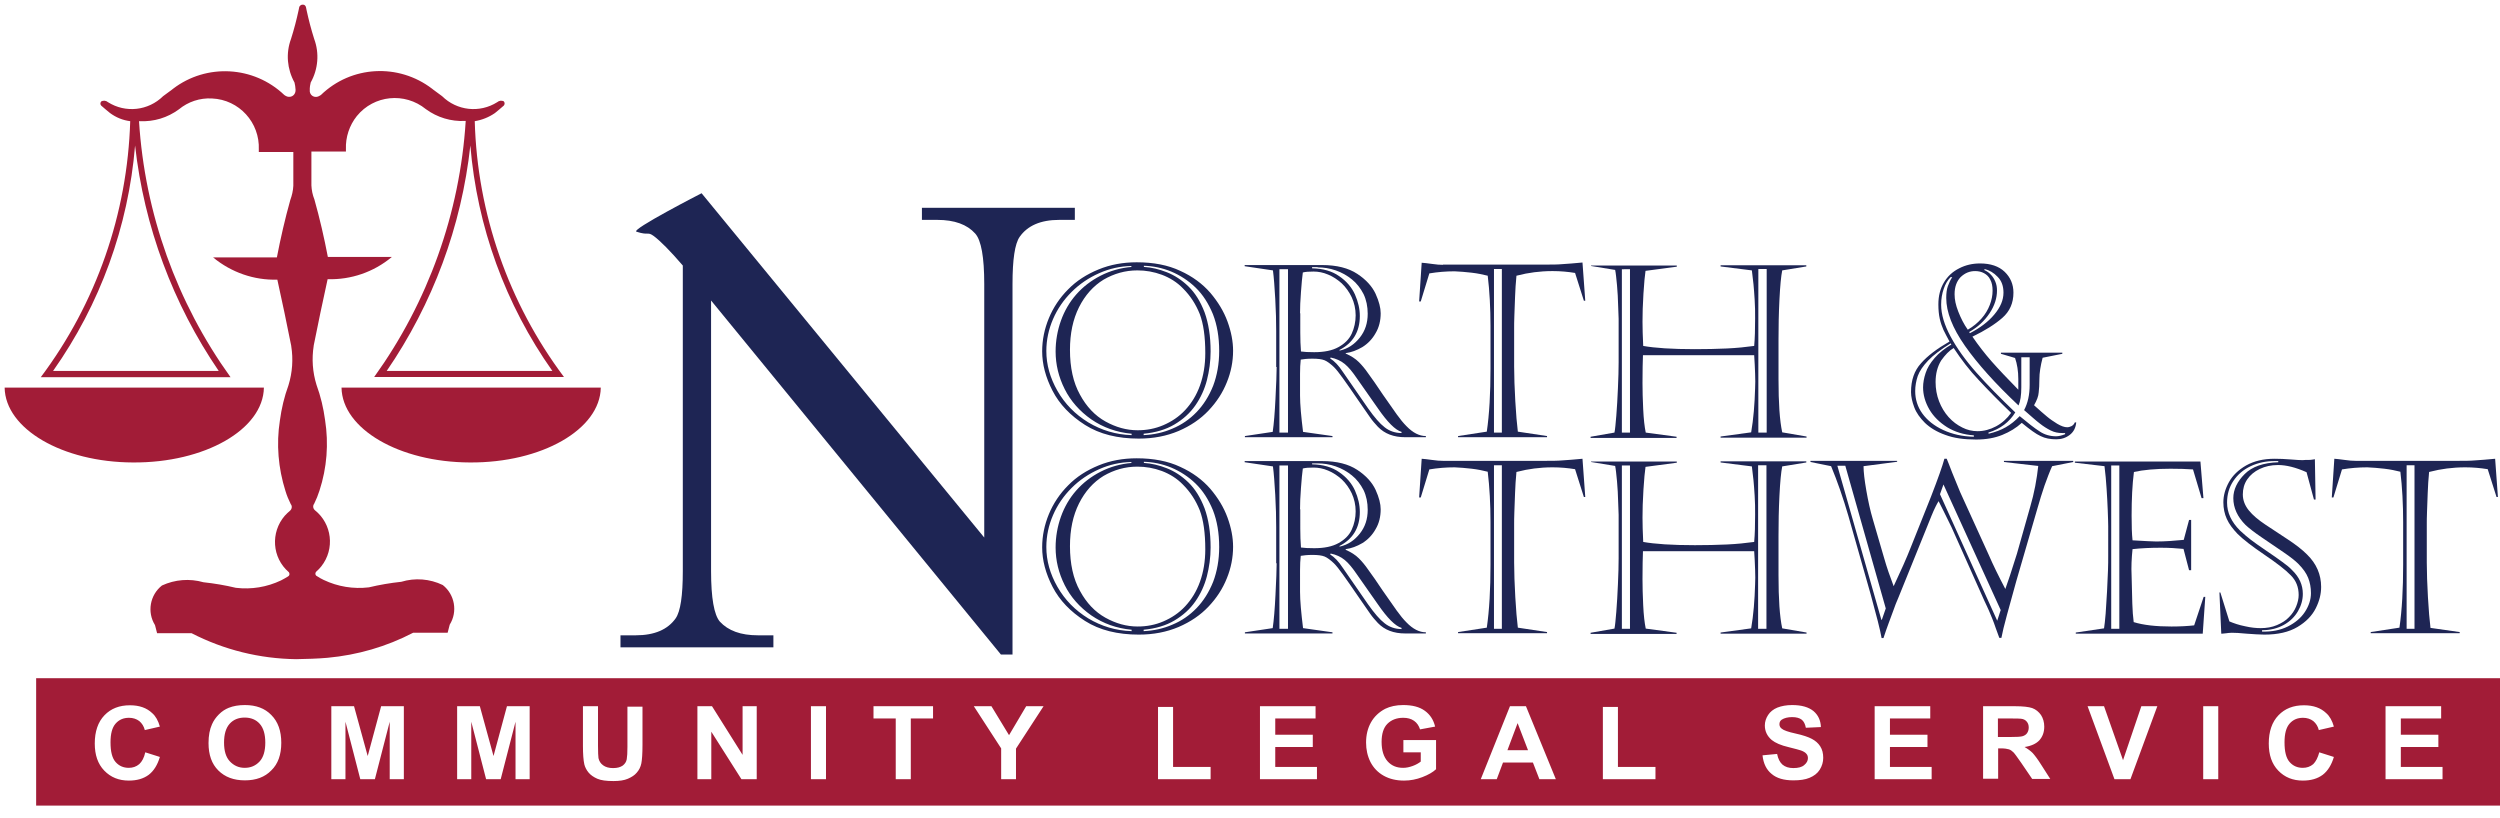
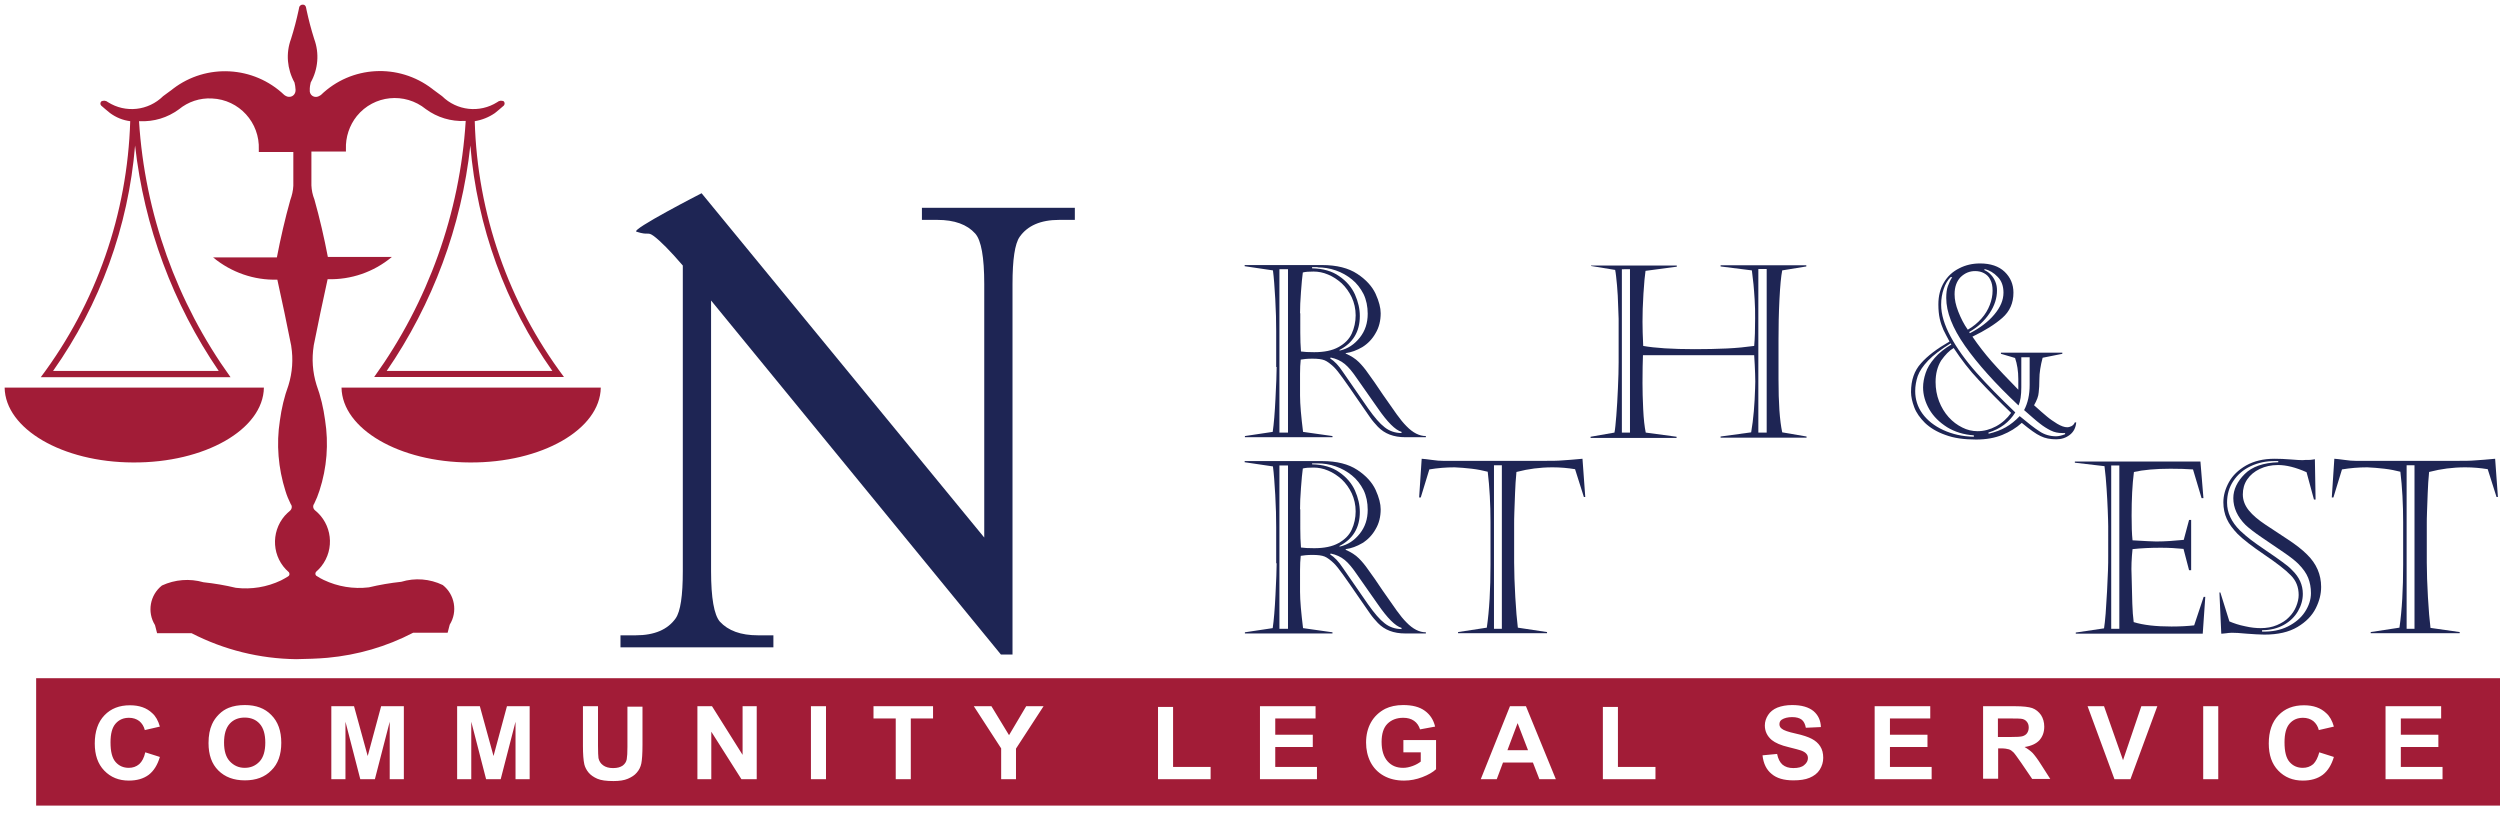
<svg xmlns="http://www.w3.org/2000/svg" version="1.1" id="Layer_1" x="0px" y="0px" viewBox="0 0 1079 353" style="enable-background:new 0 0 1079 353;" xml:space="preserve">
  <style type="text/css">
	.st0{fill-rule:evenodd;clip-rule:evenodd;fill:#1E2554;}
	.st1{fill-rule:evenodd;clip-rule:evenodd;fill:#A21C37;}
</style>
-   <path class="st0" d="M490.6,113.2c-5.9,0-11.4,1-16.5,3.1c-5.1,2.1-9.5,4.9-13.1,8.6c-3.6,3.6-6.4,7.8-8.3,12.4  c-1.9,4.6-2.9,9.4-2.9,14.3c0,5.6,1.5,11.3,4.5,17.1c3,5.8,7.7,10.7,14,14.7c6.3,4,14.1,5.9,23.2,5.9c6.3,0,12-1.1,17.2-3.3  c5.1-2.2,9.4-5.1,12.9-8.8c3.5-3.7,6.1-7.7,7.9-12.2c1.8-4.4,2.7-9,2.7-13.6c0-4-0.8-8.2-2.4-12.6c-1.6-4.4-4.1-8.5-7.4-12.4  c-3.4-3.9-7.7-7.1-13-9.5C504.1,114.4,497.8,113.2,490.6,113.2L490.6,113.2z M490.9,116.7c3.6,0,7.1,0.6,10.6,1.9  c3.4,1.3,6.5,3.2,9.1,5.9c3.2,3.2,5.5,6.8,7.2,11c1.6,4.2,2.4,9.8,2.4,16.9c0,5.2-0.8,9.8-2.3,14c-1.5,4.2-3.7,7.7-6.4,10.6  c-2.7,2.9-5.9,5-9.4,6.5c-3.5,1.5-7.2,2.2-11.1,2.2c-4.8,0-9.4-1.3-13.9-3.8c-4.5-2.5-8.2-6.4-11-11.6c-2.9-5.2-4.3-11.7-4.3-19.3  c0-7.1,1.3-13.2,3.9-18.4c2.6-5.2,6.2-9.2,10.6-11.9C480.8,118.1,485.6,116.7,490.9,116.7L490.9,116.7z M493.5,114.7  c4.1,0.1,8.1,0.9,12,2.5c3.8,1.6,7.4,3.9,10.5,6.9c3.2,3.1,5.6,6.9,7.5,11.5c1.8,4.6,2.7,9.9,2.7,15.9c0,5.5-0.9,10.5-2.6,15  c-1.8,4.5-4.2,8.3-7.2,11.4c-3,3.1-6.5,5.5-10.4,7.1c-3.9,1.7-8,2.6-12.4,2.8v-0.6c5.2-0.5,9.6-1.8,13.3-4c3.7-2.2,6.7-4.9,9-8.2  c2.3-3.3,4-7,5-10.9c1-3.9,1.6-8.1,1.6-12.4c0-6.6-0.9-12.2-2.6-16.9c-1.8-4.7-4.1-8.4-7-11.2c-2.9-2.8-6-4.8-9.3-6.1  c-3.3-1.3-6.6-2.1-9.9-2.3V114.7L493.5,114.7z M488.5,115.2c-4.9,0.4-9.4,1.7-13.5,3.8c-4.1,2.1-7.6,4.8-10.5,8.1  c-2.9,3.3-5.1,7.1-6.6,11.3c-1.5,4.2-2.3,8.7-2.3,13.3c0,5.6,1.3,11,3.9,16.2c2.6,5.2,6.5,9.6,11.5,13.1c5.1,3.5,10.9,5.6,17.4,6.2  v0.6c-6.8-0.2-13-2.1-18.7-5.5c-5.7-3.5-10.1-8-13.3-13.6c-3.2-5.6-4.8-11.3-4.8-17.2c0-4.8,1-9.4,2.9-13.8c1.9-4.4,4.6-8.3,8-11.7  c3.4-3.4,7.4-6.1,11.9-8.1c4.5-2,9.1-3,13.9-3.1V115.2L488.5,115.2z" />
  <path class="st0" d="M551,158.4c0,2.8-0.2,7.4-0.5,13.6c-0.3,6.2-0.7,11-1.2,14.4l-12,1.8v0.5h37.8v-0.5l-12.7-1.8  c-0.8-6.5-1.3-11.8-1.3-15.7v-9.4c0-2.2,0.1-4.3,0.3-6.1c1.2-0.2,2.8-0.4,5-0.4c2.3,0,4.1,0.2,5.3,0.7c1.2,0.5,2.5,1.5,4,2.9  c1,1,2.3,2.6,4,5c1.7,2.3,3.7,5.3,6.2,8.9c2.5,3.6,4.3,6.2,5.4,7.8c1.1,1.6,2.3,2.9,3.4,4.1c2.9,3,6.8,4.5,11.8,4.5h8.9v-0.5  c-2.8,0-5.6-1.4-8.4-4.3c-1.3-1.3-2.7-3-4.2-5.1c-1.5-2.1-3.5-5-6.1-8.7c-2.5-3.7-4.5-6.7-6.1-8.8c-1.5-2.2-2.9-3.8-4.1-5  c-1.5-1.5-3.4-2.7-5.7-3.7v-0.2c2.4-0.3,4.8-1.2,7.2-2.6c2.4-1.5,4.3-3.5,5.7-6c1.5-2.5,2.2-5.4,2.2-8.6c0-2.3-0.7-5.1-2.2-8.4  c-1.5-3.2-4.1-6.1-7.9-8.6c-3.8-2.5-8.8-3.8-15.2-3.8h-33.4v0.5l12.2,1.8c0.4,3,0.7,7.1,1,12.3c0.3,5.2,0.4,9.8,0.4,13.9V158.4  L551,158.4z M561.1,135.2c0-2.4,0.1-5.5,0.4-9.2c0.3-3.7,0.5-6.5,0.8-8.4c1.1-0.3,2.7-0.4,4.6-0.4c2.1,0,4.2,0.4,6.3,1.3  c2.2,0.9,4.1,2.2,5.9,3.8c1.7,1.6,3.2,3.7,4.3,6c1.1,2.4,1.7,5,1.7,7.8c0,2.8-0.6,5.5-1.7,7.9c-1.1,2.4-3,4.3-5.7,5.8  c-2.7,1.5-6.2,2.2-10.5,2.2c-2.5,0-4.4-0.1-5.7-0.3c-0.2-2.5-0.3-5.3-0.3-8.2V135.2L561.1,135.2z M579.5,160.4  c-1.7-2.6-3.5-4.5-5.4-5.7l0.2-0.4c2.4,0.5,4.4,1.4,6.1,2.8c1.7,1.4,3.4,3.5,5.3,6.3l8.9,12.7c4.2,6.1,7.6,9.5,10.3,10.3v0.5  c-2.8,0-5.3-0.9-7.3-2.5c-2.1-1.6-4.4-4.3-7.1-8.1L579.5,160.4L579.5,160.4z M555.9,116.2v70.5h-3.7v-70.5H555.9L555.9,116.2z   M568.7,115.4c2.6,0,5.2,0.4,7.8,1.3c2.6,0.9,4.9,2.2,7,3.9c2.1,1.7,3.7,3.8,5,6.3c1.2,2.5,1.8,5.4,1.8,8.5c0,4-1.1,7.4-3.4,10.3  c-2.3,2.9-5.1,4.8-8.6,5.6l-0.3-0.2c5.9-3,8.9-7.9,8.9-14.7c0-3.1-0.7-6.1-2.1-9.3c-1.4-3.1-3.7-5.8-6.8-7.9  c-3.1-2.2-7-3.3-11.7-3.4v-0.5H568.7L568.7,115.4z" />
-   <path class="st0" d="M622.8,114.3c-1.3,0-2.8-0.1-4.8-0.4c-1.9-0.3-3.4-0.4-4.4-0.5l-1.1,16.7h0.7l3.7-12.1  c3.6-0.6,7.2-0.9,10.9-0.9c2.3,0.1,4.8,0.3,7.4,0.6c2.6,0.3,4.9,0.8,6.9,1.3c0.4,3.3,0.7,6.8,0.9,10.5c0.2,3.7,0.3,7.4,0.3,11.2  v18.4c0,10.6-0.5,19.7-1.6,27.2l-12.4,1.9v0.5h38.4v-0.5l-12.6-1.9c-0.4-3.3-0.8-7.7-1.1-13.2c-0.3-5.5-0.5-10.5-0.5-14.9v-16.9  c0-0.9,0-2.6,0.1-5.1c0.1-2.5,0.2-5.2,0.3-8.1c0.1-2.9,0.3-6,0.6-9.1c2.7-0.7,5.3-1.2,7.7-1.5c2.4-0.3,5-0.5,7.9-0.5  c3.4,0,6.6,0.3,9.7,0.8l3.8,12h0.6l-1.2-16.5c-3.5,0.3-6.4,0.6-8.6,0.7c-2.2,0.2-4.7,0.2-7.4,0.2H622.8L622.8,114.3z M648.2,116.1  v70.6h-3.4v-70.6H648.2L648.2,116.1z" />
  <path class="st0" d="M686.7,114.8l10.4,1.7c0.3,1.4,0.5,3.6,0.8,6.6c0.3,3,0.4,6,0.5,9.1c0.1,3,0.2,4.8,0.2,5.4v18.8  c0,3-0.1,6.7-0.3,11.1c-0.2,4.4-0.4,8.3-0.7,11.9c-0.3,3.5-0.5,5.9-0.8,7.3l-10.3,1.8v0.5h37.1v-0.5l-13.3-1.8  c-0.5-2.4-0.9-5.8-1.1-10.1c-0.2-4.3-0.3-8-0.3-11.3c0-5.4,0.1-9.4,0.2-12h48c0.2,2.7,0.3,5.4,0.4,7.9c0.1,2.5,0.1,4.7,0,6.4  c-0.2,6.9-0.7,13.2-1.7,19l-13.2,1.8v0.5h37.1v-0.5l-10.5-1.8c-1.1-5.1-1.6-12.7-1.6-22.9v-17c0-5.6,0.1-11.4,0.4-17.3  c0.3-6,0.7-10.2,1.2-12.7l10.4-1.7v-0.5h-37v0.5l13.5,1.7c0.3,2.3,0.5,4.3,0.7,6c0.2,1.7,0.3,3.9,0.5,6.6c0.2,2.7,0.2,5.5,0.2,8.2  c0,4.6-0.1,8.5-0.4,11.8c-3.6,0.5-7.5,0.9-11.8,1.1c-4.3,0.2-8.9,0.3-13.8,0.3c-9.9,0-17.3-0.5-22.3-1.4c-0.2-4.2-0.3-7.7-0.3-10.5  c0-3.3,0.1-7.3,0.4-12c0.3-4.7,0.6-8,0.9-9.9l13.5-1.8v-0.5h-37V114.8L686.7,114.8z M762.5,116.1v70.6h-3.6v-70.6H762.5L762.5,116.1  z M703.5,116.2v70.5H700v-70.5H703.5L703.5,116.2z" />
  <path class="st0" d="M890.1,152.2h-26.5v0.5l6.1,1.8c0.9,2.6,1.4,5.7,1.4,9.1v4.6c-4.7-4.8-8.6-8.9-11.5-12.2  c-2.9-3.3-5.7-6.9-8.3-10.7c5.4-2.6,9.7-5.3,12.9-8.1c3.2-2.8,4.8-6.4,4.8-10.9c0-3.6-1.3-6.6-3.8-9c-2.5-2.4-6.1-3.6-10.6-3.6  c-3.3,0-6.3,0.7-9,2.1c-2.8,1.4-5,3.4-6.6,6.1c-1.6,2.7-2.4,5.8-2.4,9.5c0,2.3,0.2,4.4,0.6,6.2c0.4,1.8,1,3.4,1.6,4.8  c0.7,1.4,1.5,3,2.6,5c-5.4,3.1-9.5,6.2-12.3,9.4c-2.9,3.2-4.3,7.3-4.3,12.4c0,2,0.5,4.2,1.4,6.6c0.9,2.4,2.5,4.6,4.6,6.7  c2.2,2.1,5.1,3.9,8.8,5.2c3.7,1.4,8.1,2,13.3,2c4.4,0,8.1-0.7,11.3-2c3.2-1.3,6-3,8.4-5.2c3.4,2.8,6.1,4.8,8.1,5.7  c2,1,4.2,1.4,6.8,1.4c2.2,0,4.1-0.6,5.8-1.9c1.7-1.3,2.6-3.1,2.8-5.4h-0.6c-0.3,0.7-0.7,1.2-1.4,1.6c-0.6,0.3-1.3,0.5-1.9,0.5  c-1.2,0-2.6-0.5-4.3-1.5c-1.6-1-3.1-2-4.4-3.1c-1.3-1.1-3.2-2.7-5.6-4.9c1.2-2.1,1.9-3.9,2-5.5c0.2-1.6,0.3-3.5,0.3-5.7  c0-2.8,0.5-5.9,1.4-9.3l8.5-1.7V152.2L890.1,152.2z M852.5,117c1.4,0,2.7,0.3,3.8,0.9c1.1,0.6,2.1,1.5,2.7,2.8c0.7,1.3,1,2.8,1,4.7  c0,2.1-0.4,4.1-1.2,6.2c-0.8,2.1-2,4.1-3.6,5.9c-1.6,1.8-3.5,3.4-5.9,4.8c-1.7-2.4-3-5-4.1-7.8c-1.1-2.8-1.6-5.2-1.6-7.5  c0-3.2,0.9-5.6,2.6-7.4C848.1,117.8,850.1,117,852.5,117L852.5,117z M876,154.1v12c0,4.3-0.8,7.9-2.4,10.9c3,2.6,5.2,4.6,6.8,5.8  c1.5,1.2,3.1,2.2,4.7,3c1.6,0.8,3.2,1.1,4.9,1.1h1.3v0.5c-1.5,0.6-2.8,0.9-3.9,0.9c-2.6,0-5-0.7-7.1-2.1c-2.2-1.4-5-3.6-8.6-6.6  c-1.9,2-3.9,3.6-6,4.8c-2.1,1.2-4.5,2.1-7.4,2.8l-0.1-0.5c5.2-1.6,9-4.5,11.6-8.7c-6.5-6.2-12.1-11.9-16.8-17.2  c-4.7-5.3-8.4-10.5-11.1-15.5c-2.7-5-4.1-9.6-4.1-13.8c0-2.5,0.4-4.8,1.1-6.8c0.7-2.1,1.7-3.8,3-5.1h0.7c-0.8,1.2-1.4,2.5-1.9,3.9  c-0.5,1.4-0.7,3.1-0.7,5.1c0,6.1,2.7,13,8.1,20.7c5.4,7.7,13.1,16.3,23.1,25.7c0.8-1.8,1.2-4.4,1.2-7.8v-13H876L876,154.1z   M856.5,116.1c2.1,0.5,4,1.6,5.7,3.4c1.7,1.7,2.5,4,2.5,6.8c0,3.2-1.3,6.3-4,9.5c-2.6,3.1-6.2,5.8-10.5,8l-0.3-0.5  c3.7-2.1,6.6-4.8,8.8-8.1c2.2-3.3,3.2-6.6,3.2-9.8c0-1.4-0.2-2.6-0.7-3.8c-0.5-1.2-1.1-2.2-2-3.1c-0.8-0.9-1.8-1.5-2.7-1.9V116.1  L856.5,116.1z M843.2,150.2c3.3,5,6.8,9.6,10.8,13.8c3.9,4.2,8.6,9,14,14.2c-1.7,2.4-3.9,4.4-6.5,5.8c-2.6,1.4-5.3,2.1-8,2.1  c-2.2,0-4.5-0.5-6.6-1.6c-2.2-1.1-4.1-2.5-5.9-4.5c-1.7-1.9-3.1-4.2-4.1-6.8c-1-2.6-1.5-5.4-1.5-8.3c0-3.6,0.8-6.7,2.4-9.3  C839.5,153.2,841.3,151.3,843.2,150.2L843.2,150.2z M842.2,148.7c-2.9,1.7-5.3,3.6-7.2,5.8c-1.9,2.2-3.2,4.3-3.9,6.5  c-0.7,2.1-1.1,4.2-1.1,6.2c0,3.2,0.9,6.4,2.7,9.5c1.8,3.1,4.4,5.6,7.7,7.7c3.3,2,7.1,3.2,11.5,3.5v0.6c-4.9-0.1-9.3-1.1-13.2-2.9  c-3.9-1.8-6.9-4.2-9-7.1c-2.1-2.9-3.1-6.2-3.1-9.7c0-2.2,0.4-4.4,1.1-6.5c0.8-2.2,2.3-4.4,4.5-6.7c2.2-2.3,5.5-4.8,9.7-7.4  L842.2,148.7L842.2,148.7z" />
-   <path class="st0" d="M490.6,197.8c-5.9,0-11.4,1-16.5,3.1c-5.1,2.1-9.5,4.9-13.1,8.6c-3.6,3.6-6.4,7.8-8.3,12.4  c-1.9,4.6-2.9,9.4-2.9,14.3c0,5.6,1.5,11.3,4.5,17.1c3,5.8,7.7,10.7,14,14.7c6.3,4,14.1,5.9,23.2,5.9c6.3,0,12-1.1,17.2-3.3  c5.1-2.2,9.4-5.1,12.9-8.8c3.5-3.7,6.1-7.7,7.9-12.2c1.8-4.4,2.7-9,2.7-13.6c0-4-0.8-8.2-2.4-12.6c-1.6-4.4-4.1-8.5-7.4-12.4  c-3.4-3.9-7.7-7.1-13-9.5C504.1,199,497.8,197.8,490.6,197.8L490.6,197.8z M490.9,201.4c3.6,0,7.1,0.6,10.6,1.9  c3.4,1.3,6.5,3.2,9.1,5.9c3.2,3.2,5.5,6.8,7.2,11c1.6,4.2,2.4,9.8,2.4,16.9c0,5.2-0.8,9.8-2.3,14c-1.5,4.2-3.7,7.7-6.4,10.6  c-2.7,2.9-5.9,5-9.4,6.5c-3.5,1.5-7.2,2.2-11.1,2.2c-4.8,0-9.4-1.3-13.9-3.8c-4.5-2.5-8.2-6.4-11-11.6c-2.9-5.2-4.3-11.7-4.3-19.3  c0-7.1,1.3-13.2,3.9-18.4c2.6-5.2,6.2-9.2,10.6-11.9C480.8,202.8,485.6,201.4,490.9,201.4L490.9,201.4z M493.5,199.3  c4.1,0.1,8.1,0.9,12,2.5c3.8,1.6,7.4,3.9,10.5,6.9c3.2,3.1,5.6,6.9,7.5,11.5c1.8,4.6,2.7,9.9,2.7,15.9c0,5.5-0.9,10.5-2.6,15  c-1.8,4.5-4.2,8.3-7.2,11.4c-3,3.1-6.5,5.5-10.4,7.1c-3.9,1.7-8,2.6-12.4,2.8v-0.6c5.2-0.5,9.6-1.8,13.3-4c3.7-2.2,6.7-4.9,9-8.2  c2.3-3.3,4-7,5-10.9c1-3.9,1.6-8.1,1.6-12.4c0-6.6-0.9-12.2-2.6-16.9c-1.8-4.7-4.1-8.4-7-11.2c-2.9-2.8-6-4.8-9.3-6.1  c-3.3-1.3-6.6-2.1-9.9-2.3V199.3L493.5,199.3z M488.5,199.8c-4.9,0.4-9.4,1.7-13.5,3.8c-4.1,2.1-7.6,4.8-10.5,8.1  c-2.9,3.3-5.1,7.1-6.6,11.3c-1.5,4.2-2.3,8.7-2.3,13.3c0,5.6,1.3,11,3.9,16.2c2.6,5.2,6.5,9.6,11.5,13.1c5.1,3.5,10.9,5.6,17.4,6.2  v0.6c-6.8-0.2-13-2.1-18.7-5.5c-5.7-3.5-10.1-8-13.3-13.6c-3.2-5.6-4.8-11.3-4.8-17.2c0-4.8,1-9.4,2.9-13.8c1.9-4.4,4.6-8.3,8-11.7  c3.4-3.4,7.4-6.1,11.9-8.1c4.5-2,9.1-3,13.9-3.1V199.8L488.5,199.8z" />
  <path class="st0" d="M551,243.1c0,2.8-0.2,7.4-0.5,13.6c-0.3,6.2-0.7,11-1.2,14.4l-12,1.8v0.5h37.8v-0.5l-12.7-1.8  c-0.8-6.5-1.3-11.8-1.3-15.7V246c0-2.2,0.1-4.3,0.3-6.1c1.2-0.2,2.8-0.4,5-0.4c2.3,0,4.1,0.2,5.3,0.7c1.2,0.5,2.5,1.5,4,2.9  c1,1,2.3,2.6,4,5c1.7,2.3,3.7,5.3,6.2,8.9c2.5,3.6,4.3,6.2,5.4,7.8c1.1,1.6,2.3,2.9,3.4,4.1c2.9,3,6.8,4.5,11.8,4.5h8.9v-0.5  c-2.8,0-5.6-1.4-8.4-4.3c-1.3-1.3-2.7-3-4.2-5.1c-1.5-2.1-3.5-5-6.1-8.7c-2.5-3.7-4.5-6.7-6.1-8.8c-1.5-2.2-2.9-3.8-4.1-5  c-1.5-1.5-3.4-2.7-5.7-3.7V237c2.4-0.3,4.8-1.2,7.2-2.6c2.4-1.5,4.3-3.5,5.7-6c1.5-2.5,2.2-5.4,2.2-8.6c0-2.3-0.7-5.1-2.2-8.4  c-1.5-3.2-4.1-6.1-7.9-8.6c-3.8-2.5-8.8-3.8-15.2-3.8h-33.4v0.5l12.2,1.8c0.4,3,0.7,7.1,1,12.3c0.3,5.2,0.4,9.8,0.4,13.9V243.1  L551,243.1z M561.1,219.8c0-2.4,0.1-5.5,0.4-9.2c0.3-3.7,0.5-6.5,0.8-8.4c1.1-0.3,2.7-0.4,4.6-0.4c2.1,0,4.2,0.4,6.3,1.3  c2.2,0.9,4.1,2.2,5.9,3.8c1.7,1.6,3.2,3.7,4.3,6c1.1,2.4,1.7,5,1.7,7.8c0,2.8-0.6,5.5-1.7,7.9c-1.1,2.4-3,4.3-5.7,5.8  c-2.7,1.5-6.2,2.2-10.5,2.2c-2.5,0-4.4-0.1-5.7-0.3c-0.2-2.5-0.3-5.3-0.3-8.2V219.8L561.1,219.8z M579.5,245  c-1.7-2.6-3.5-4.5-5.4-5.7l0.2-0.4c2.4,0.5,4.4,1.4,6.1,2.8c1.7,1.4,3.4,3.5,5.3,6.3l8.9,12.7c4.2,6.1,7.6,9.5,10.3,10.3v0.5  c-2.8,0-5.3-0.9-7.3-2.5c-2.1-1.6-4.4-4.3-7.1-8.1L579.5,245L579.5,245z M555.9,200.9v70.5h-3.7v-70.5H555.9L555.9,200.9z   M568.7,200c2.6,0,5.2,0.4,7.8,1.3c2.6,0.9,4.9,2.2,7,3.9c2.1,1.7,3.7,3.8,5,6.3c1.2,2.5,1.8,5.4,1.8,8.5c0,4-1.1,7.4-3.4,10.3  c-2.3,2.9-5.1,4.8-8.6,5.6l-0.3-0.2c5.9-3,8.9-7.9,8.9-14.7c0-3.1-0.7-6.1-2.1-9.3c-1.4-3.1-3.7-5.8-6.8-7.9  c-3.1-2.2-7-3.3-11.7-3.4V200H568.7L568.7,200z" />
  <path class="st0" d="M622.8,198.9c-1.3,0-2.8-0.1-4.8-0.4c-1.9-0.3-3.4-0.4-4.4-0.5l-1.1,16.7h0.7l3.7-12.1  c3.6-0.6,7.2-0.9,10.9-0.9c2.3,0.1,4.8,0.3,7.4,0.6c2.6,0.3,4.9,0.8,6.9,1.3c0.4,3.3,0.7,6.8,0.9,10.5c0.2,3.7,0.3,7.4,0.3,11.2  v18.4c0,10.6-0.5,19.7-1.6,27.2l-12.4,1.9v0.5h38.4v-0.5l-12.6-1.9c-0.4-3.3-0.8-7.7-1.1-13.2c-0.3-5.5-0.5-10.5-0.5-14.9V226  c0-0.9,0-2.6,0.1-5.1c0.1-2.5,0.2-5.2,0.3-8.1c0.1-2.9,0.3-6,0.6-9.1c2.7-0.7,5.3-1.2,7.7-1.5c2.4-0.3,5-0.5,7.9-0.5  c3.4,0,6.6,0.3,9.7,0.8l3.8,12h0.6l-1.2-16.5c-3.5,0.3-6.4,0.6-8.6,0.7c-2.2,0.2-4.7,0.2-7.4,0.2H622.8L622.8,198.9z M648.2,200.8  v70.6h-3.4v-70.6H648.2L648.2,200.8z" />
-   <path class="st0" d="M686.7,199.4l10.4,1.7c0.3,1.4,0.5,3.6,0.8,6.6c0.3,3,0.4,6,0.5,9.1c0.1,3,0.2,4.8,0.2,5.4v18.8  c0,3-0.1,6.7-0.3,11.1c-0.2,4.4-0.4,8.3-0.7,11.9c-0.3,3.5-0.5,5.9-0.8,7.3l-10.3,1.8v0.5h37.1v-0.5l-13.3-1.8  c-0.5-2.4-0.9-5.8-1.1-10.1c-0.2-4.3-0.3-8-0.3-11.3c0-5.4,0.1-9.4,0.2-12h48c0.2,2.7,0.3,5.4,0.4,7.9c0.1,2.5,0.1,4.7,0,6.4  c-0.2,6.9-0.7,13.2-1.7,19l-13.2,1.8v0.5h37.1v-0.5l-10.5-1.8c-1.1-5.1-1.6-12.7-1.6-22.9v-17c0-5.6,0.1-11.4,0.4-17.3  c0.3-6,0.7-10.2,1.2-12.7l10.4-1.7v-0.5h-37v0.5l13.5,1.7c0.3,2.3,0.5,4.3,0.7,6c0.2,1.7,0.3,3.9,0.5,6.6c0.2,2.7,0.2,5.5,0.2,8.2  c0,4.6-0.1,8.5-0.4,11.8c-3.6,0.5-7.5,0.9-11.8,1.1c-4.3,0.2-8.9,0.3-13.8,0.3c-9.9,0-17.3-0.5-22.3-1.4c-0.2-4.2-0.3-7.7-0.3-10.5  c0-3.3,0.1-7.3,0.4-12c0.3-4.7,0.6-8,0.9-9.9l13.5-1.8v-0.5h-37V199.4L686.7,199.4z M762.4,200.8v70.6h-3.6v-70.6H762.4L762.4,200.8  z M703.5,200.9v70.5H700v-70.5H703.5L703.5,200.9z" />
-   <path class="st0" d="M818.5,198.9h-37.1v0.5l8.9,1.8c2.7,6.5,5.2,13.7,7.5,21.6l9.6,33.8c2.5,9.1,4.1,15.3,4.7,18.8h0.8  c0.8-2.5,1.6-4.7,2.3-6.6c0.7-1.9,1.4-3.7,2-5.4c0.6-1.7,1.3-3.6,2.2-5.6l11.9-29.4c0.2-0.6,1-2.5,2.3-5.7c1.3-3.2,2.4-5.3,3.1-6.4  c0.8,1.6,2.7,5.3,5.6,11.3l14.2,31.8c0.6,1.3,1.3,2.7,1.9,4.1c0.6,1.4,1.1,2.7,1.5,3.6c0.4,1,0.9,2.3,1.5,4.1  c0.6,1.7,1.1,3.1,1.5,4.1h0.9c0.4-2.2,1.2-5.5,2.4-9.9c1.2-4.5,2.6-9.3,4-14.5l9.1-31.3c1-3.6,2.1-7,3.1-10c1.1-3,2.1-5.8,3.3-8.4  l9.1-1.8v-0.5h-29.9v0.5l14.8,1.7c-0.3,2.7-0.7,5.6-1.3,8.7c-0.6,3.1-1.3,6-2.1,8.7l-5.8,20.5c-2.3,7.4-4,12.5-5,15.2  c-2.9-5.5-5.3-10.4-7.2-14.8l-12.3-27c-1-2.4-2.1-5.2-3.4-8.3c-1.2-3.1-2-5.2-2.4-6.1h-1c-0.8,3-2.7,8.4-5.8,16.4l-8.7,21.8  c-1.8,4.6-4.3,10.2-7.4,16.8c-1.6-4.2-3-8.2-4.1-12.1l-4.9-16.8c-1.1-3.7-2-7.8-2.8-12.4c-0.8-4.6-1.2-8.1-1.2-10.5l14.5-1.9V198.9  L818.5,198.9z M796.4,200.9l17.5,61.7l-1.7,4.9H812l-19-66.5H796.4L796.4,200.9z M863.5,263.3l-1.5,4.6l-24.7-54.6l1.5-4.2  L863.5,263.3L863.5,263.3z" />
  <path class="st0" d="M908.3,201.2c0.4,3.2,0.7,6.4,0.9,9.7c0.2,3.2,0.4,6.3,0.5,9.3c0.1,3,0.2,5.3,0.2,6.9V240c0,1.8,0,3.9-0.1,6.3  c-0.1,2.4-0.2,5.4-0.4,8.9c-0.2,3.5-0.4,6.7-0.6,9.6c-0.2,2.8-0.5,5-0.7,6.4l-12.2,1.8v0.5h54.8l1.1-15.9h-0.7l-4.1,12.3  c-2.6,0.3-5.9,0.5-9.8,0.5c-6.7,0-12.1-0.6-16.3-1.9c-0.3-2.3-0.5-5-0.6-8.1c-0.1-3.1-0.2-7.1-0.3-11.9c-0.2-3.8,0-7.6,0.4-11.5  c3.7-0.4,7.7-0.6,12.2-0.6c3.6,0,6.8,0.2,9.8,0.5l2.4,9.2h0.9v-21.7h-0.9l-2.3,8.6c-4.1,0.4-8,0.7-11.9,0.7c-1.5,0-4.9-0.2-10.2-0.5  c-0.3-2.7-0.4-6.3-0.4-10.7c0-7.1,0.3-13.3,1-18.8c4-0.9,9.3-1.4,15.8-1.4c3.6,0,6.8,0.1,9.7,0.3l3.7,12.4h0.8l-1.3-15.8h-54.2v0.5  L908.3,201.2L908.3,201.2z M914.7,200.9v70.5h-3.5v-70.5H914.7L914.7,200.9z" />
  <path class="st0" d="M957.9,255.6l0.8,17.9c0.1,0,0.6,0,1.3-0.1c0.7-0.1,1.3-0.1,1.7-0.2c0.4,0,0.9-0.1,1.5-0.1  c1.4,0,3.6,0.1,6.5,0.4c3,0.2,5.5,0.4,7.6,0.4c5.9,0,10.6-1.1,14.3-3.3c3.7-2.2,6.3-4.9,7.9-8.1c1.6-3.2,2.3-6.2,2.3-9.2  c0-5.3-2-10-6.1-14c-2.1-2.1-4.8-4.2-8.3-6.5c-3.4-2.2-6.7-4.4-9.7-6.4c-3-2-5.4-4-7.1-6.1c-1.7-2.1-2.6-4.4-2.6-6.9  c0-2.4,0.6-4.6,1.9-6.5c1.3-1.9,3.1-3.4,5.4-4.5c2.3-1.1,4.9-1.7,7.9-1.7c3.5,0,7.6,1,12.3,3.1l3.2,11.8h0.7l-0.3-17.4  c-0.5,0.1-0.9,0.1-1.3,0.2c-0.4,0.1-1,0.1-1.7,0.1c-0.7,0-1.5,0-2.3,0.1c-0.9,0-2.7-0.1-5.1-0.3c-2.5-0.2-4.8-0.3-7-0.3  c-4.9,0-8.9,1-12.3,2.9c-3.3,1.9-5.8,4.3-7.4,7.2c-1.6,2.9-2.4,5.8-2.4,8.7c0,2.6,0.5,5,1.5,7.2c1,2.2,2.6,4.3,4.6,6.4  c2.4,2.4,6.3,5.4,11.6,9c5.3,3.6,9.1,6.5,11.4,8.9c2.3,2.3,3.4,5.1,3.4,8.5c0,1.6-0.4,3.3-1.1,5c-0.7,1.7-1.7,3.2-3.1,4.6  c-1.3,1.4-3.1,2.5-5.2,3.4c-2.1,0.9-4.5,1.3-7,1.3c-1.9,0-4.1-0.2-6.7-0.8c-2.6-0.5-4.9-1.3-6.8-2.1l-3.9-12.5H957.9L957.9,255.6z   M983.4,199.5c-6.5,0.2-11.4,1.9-14.6,5.1c-3.2,3.2-4.9,6.7-4.9,10.4c0,4.2,1.8,8.1,5.3,11.6c1.5,1.4,3.8,3.2,6.9,5.3  c3.2,2.2,6.3,4.3,9.4,6.4c3.1,2.1,5.2,3.8,6.4,5c2.1,2.1,3.5,4.1,4.3,6.1c0.8,2,1.2,4.2,1.2,6.6c0,2.8-0.9,5.5-2.6,8.1  c-1.7,2.6-4.2,4.7-7.4,6.3c-3.2,1.6-6.9,2.3-11.1,2.2V272c3.6,0,6.7-0.8,9.4-2.3c2.7-1.5,4.7-3.5,6.1-5.9c1.4-2.4,2.1-4.9,2.1-7.5  c0-3.8-1.5-7.2-4.6-10.2c-1.1-1.2-2.6-2.4-4.3-3.6c-1.7-1.3-4.1-2.9-7-4.9c-2.9-2-5.1-3.5-6.5-4.6c-1.4-1.1-3-2.4-4.7-4  c-3.8-3.8-5.6-7.8-5.6-12.1c0-3.5,0.9-6.6,2.7-9.3c1.8-2.7,4.3-4.9,7.5-6.4c3.2-1.5,6.6-2.2,10.3-2.2h1.6V199.5L983.4,199.5z" />
  <path class="st0" d="M1016.7,198.9c-1.3,0-2.8-0.1-4.8-0.4c-1.9-0.3-3.4-0.4-4.4-0.5l-1.1,16.7h0.7l3.7-12.1  c3.6-0.6,7.2-0.9,10.9-0.9c2.3,0.1,4.8,0.3,7.4,0.6c2.6,0.3,4.9,0.8,6.9,1.3c0.4,3.3,0.7,6.8,0.9,10.5c0.2,3.7,0.3,7.4,0.3,11.2  v18.4c0,10.6-0.5,19.7-1.6,27.2l-12.4,1.9v0.5h38.4v-0.5L1049,271c-0.4-3.3-0.8-7.7-1.1-13.2c-0.3-5.5-0.5-10.5-0.5-14.9V226  c0-0.9,0-2.6,0.1-5.1c0.1-2.5,0.2-5.2,0.3-8.1c0.1-2.9,0.3-6,0.6-9.1c2.7-0.7,5.3-1.2,7.7-1.5c2.4-0.3,5-0.5,7.9-0.5  c3.4,0,6.6,0.3,9.7,0.8l3.8,12h0.6l-1.2-16.5c-3.5,0.3-6.4,0.6-8.6,0.7c-2.2,0.2-4.7,0.2-7.4,0.2H1016.7L1016.7,198.9z   M1042.1,200.8v70.6h-3.4v-70.6H1042.1L1042.1,200.8z" />
  <path class="st0" d="M274.7,100c5.5,1.8,4.6-0.2,7.5,1.9c2.8,2.1,7,6.3,12.5,12.7v131.9c0,10.6-1,17.4-3.1,20.4  c-3.4,4.8-9.1,7.3-17.2,7.3h-6.6v5.2h66v-5.2h-6.7c-7.4,0-12.8-2-16.4-5.9c-2.5-2.9-3.8-10.2-3.8-21.8V129.7L432,282.5h5V122.6  c0-10.6,1-17.4,3.1-20.4c3.4-4.8,9-7.3,17.1-7.3h6.7v-5.2h-66v5.2h6.6c7.5,0,12.9,2,16.4,5.9c2.6,2.9,3.9,10.2,3.9,21.8V232  l-122-148.6C302.8,83.4,272,99.2,274.7,100L274.7,100z" />
  <path class="st1" d="M203,62.8c2.9,35,15.1,68.6,35.4,97.3h-71.5C186.8,131.1,199.2,97.7,203,62.8L203,62.8z M58.3,62.8  c3.9,34.9,16.3,68.3,36.1,97.3H22.9C43.2,131.4,55.4,97.8,58.3,62.8L58.3,62.8z M141.4,283.9c12.9-1.2,25.4-4.8,36.9-10.8v0h14.9  l0.9-3.5c3.5-5.6,2.2-13-3-17.1c-5.6-2.7-12-3.2-17.9-1.4c-4.7,0.5-9.4,1.3-14,2.4c-6.7,0.8-13.4-0.3-19.5-3.2c-1-0.5-2-1-3-1.7  c-0.1-0.1-0.2-0.1-0.3-0.2c-0.4-0.5-0.4-1.2,0.1-1.7c0.8-0.7,1.6-1.5,2.2-2.3c5.9-7.5,4.6-18.3-2.8-24.2c-0.8-0.7-1-1.9-0.3-2.8  c0.9-1.8,1.7-3.8,2.3-5.7c3.2-9.8,4-20.2,2.4-30.4c-0.7-5.2-1.9-10.3-3.7-15.2c-1.7-5.5-2.1-11.2-1.2-16.9l0-0.1  c1.9-9.5,3.9-19.1,6-28.6c10.1,0.3,19.9-3.1,27.6-9.5l0.1-0.1h-27.6c-1.6-8.4-3.5-16.6-5.8-24.8c-0.8-2-1.2-4-1.3-6.1v-4.5l0-10.1  l11.5,0h3.4l0-0.9l0-0.1c-0.2-5.2,1.5-10.3,4.7-14.3c7.4-9.1,20.7-10.4,29.8-3c4.9,3.6,10.9,5.4,16.9,5.1l0.3,0  c-2.5,39.8-16.2,78.1-39.5,110.5l81.9,0c-23.9-31.9-37.4-70.5-38.5-110.4c3.1-0.5,6.1-1.7,8.7-3.5c1.3-1,2.5-2.1,3.8-3.2  c0,0,0,0,0.1-0.1c0.4-0.5,0.4-1.3-0.1-1.8c-0.9-0.4-2-0.3-2.8,0.4c-7.6,4.8-17.4,3.7-23.8-2.6l-1.9-1.4l-1.9-1.4l-0.5-0.4  c-14.5-11.1-34.9-10-48,2.7c-0.4,0.3-0.9,0.5-1.3,0.7c0,0-0.1,0-0.1,0c-0.1,0-0.3,0.1-0.4,0.1c-1.5,0.2-2.8-0.8-3-2.3  c0-0.5,0-1,0-1.4l0.1-1l0.2-1c0-0.2,0.1-0.3,0.1-0.5c3.2-5.7,3.8-12.6,1.5-18.8c-1.3-4.1-2.4-8.3-3.3-12.5l-0.2-1  c-0.1-0.7-0.6-1.3-1.3-1.3c-0.8-0.1-1.6,0.5-1.7,1.3l-0.2,1c-0.9,4.2-2,8.4-3.3,12.5c-2.3,6.2-1.7,13,1.5,18.8  c0,0.2,0.1,0.3,0.1,0.5l0.2,1l0.1,1c0.1,0.5,0.1,1,0,1.4c0,0.1,0,0.3-0.1,0.4c-0.4,1.4-1.9,2.2-3.3,1.8c0,0-0.1,0-0.1,0  c-0.5-0.2-0.9-0.4-1.3-0.7c-13.2-12.6-33.6-13.7-48-2.7l-0.5,0.4l-1.9,1.4l-1.9,1.4c-6.4,6.3-16.2,7.4-23.8,2.6  c-0.8-0.7-1.9-0.8-2.8-0.4c0,0,0,0-0.1,0.1c-0.5,0.5-0.5,1.3,0,1.8c1.2,1.1,2.5,2.1,3.8,3.2c2.6,1.9,5.5,3.1,8.7,3.5  C55,92.2,41.6,130.8,17.6,162.8l81.9,0C76.2,130.4,62.5,92.1,60,52.3l0.3,0c6.1,0.3,12-1.5,16.9-5.1c4-3.3,9.1-5,14.3-4.7  c11.7,0.5,20.7,10.4,20.2,22.1l0,0.1l0,0.9h3.4l11.5,0l0,10.1v4.5c-0.1,2.1-0.6,4.2-1.3,6.1c-2.3,8.2-4.2,16.5-5.8,24.8H92l0.1,0.1  c7.8,6.4,17.6,9.8,27.6,9.5c2.1,9.5,4.1,19,6,28.6l0,0.1c0.9,5.6,0.5,11.4-1.2,16.9c-1.8,4.9-3,10-3.7,15.2  c-1.6,10.2-0.7,20.6,2.4,30.4c0.6,2,1.4,3.9,2.3,5.7c0.7,0.8,0.5,2.1-0.3,2.8c-0.8,0.7-1.6,1.4-2.3,2.2c-6.2,7.2-5.5,18.1,1.7,24.3  c0.1,0.1,0.2,0.2,0.2,0.3c0.3,0.6,0.1,1.3-0.5,1.6c-1,0.6-2,1.2-3,1.7c-6.1,2.9-12.8,4-19.5,3.2c-4.6-1.1-9.3-1.9-14-2.4  c-5.9-1.7-12.3-1.2-17.9,1.4c-5.2,4.1-6.5,11.5-3,17.1l0.9,3.5h14.9v0c14,7.2,29.4,11,45.1,11.2C132.5,284.4,137,284.3,141.4,283.9  L141.4,283.9z M113.9,167.3L2,167.3c0.3,17.8,24.9,32.2,55.4,32.3C88.3,199.8,113.6,185.4,113.9,167.3L113.9,167.3z M259.3,167.3  l-111.9,0c0.3,17.8,24.9,32.2,55.4,32.3C233.7,199.8,259,185.4,259.3,167.3L259.3,167.3z" />
  <path class="st1" d="M15.6,347.7h1063.6v-55H15.6L15.6,347.7L15.6,347.7z M62.7,324.7l6.3,2c-1,3.4-2.6,6-4.8,7.7  c-2.3,1.7-5.1,2.5-8.6,2.5c-4.3,0-7.8-1.4-10.6-4.3c-2.8-2.9-4.1-6.8-4.1-11.7c0-5.2,1.4-9.3,4.2-12.2c2.8-2.9,6.4-4.3,11-4.3  c4,0,7.2,1.1,9.6,3.4c1.5,1.3,2.6,3.3,3.3,5.8l-6.5,1.5c-0.4-1.6-1.2-2.9-2.4-3.9c-1.2-0.9-2.7-1.4-4.4-1.4c-2.4,0-4.3,0.8-5.8,2.5  c-1.5,1.7-2.2,4.4-2.2,8.1c0,4,0.7,6.8,2.2,8.5c1.5,1.7,3.4,2.5,5.7,2.5c1.7,0,3.2-0.5,4.5-1.6C61.3,328.7,62.2,327,62.7,324.7  L62.7,324.7z M90,320.7c0-3.2,0.5-5.9,1.5-8.1c0.7-1.6,1.7-3,3-4.3c1.3-1.3,2.7-2.2,4.2-2.8c2-0.8,4.3-1.2,7-1.2  c4.8,0,8.6,1.4,11.4,4.3c2.9,2.9,4.3,6.9,4.3,12c0,5.1-1.4,9.1-4.3,11.9c-2.8,2.9-6.6,4.3-11.4,4.3c-4.8,0-8.6-1.4-11.5-4.3  C91.4,329.7,90,325.8,90,320.7L90,320.7z M96.7,320.5c0,3.6,0.8,6.3,2.5,8.1c1.7,1.8,3.8,2.8,6.4,2.8s4.7-0.9,6.4-2.7  c1.7-1.8,2.5-4.6,2.5-8.2c0-3.6-0.8-6.3-2.4-8.1c-1.6-1.8-3.8-2.7-6.5-2.7c-2.7,0-4.9,0.9-6.5,2.7C97.5,314.2,96.7,316.9,96.7,320.5  L96.7,320.5z M143,336.3v-31.5h9.8l5.9,21.5l5.8-21.5h9.8v31.5h-6.1v-24.8l-6.4,24.8h-6.3l-6.4-24.8v24.8H143L143,336.3z   M197.3,336.3v-31.5h9.8l5.9,21.5l5.8-21.5h9.8v31.5h-6.1v-24.8l-6.4,24.8h-6.3l-6.4-24.8v24.8H197.3L197.3,336.3z M251.6,304.8h6.5  v17.1c0,2.7,0.1,4.5,0.2,5.3c0.3,1.3,0.9,2.3,2,3.1c1.1,0.8,2.5,1.2,4.3,1.2c1.9,0,3.2-0.4,4.2-1.1c0.9-0.7,1.5-1.6,1.7-2.7  c0.2-1.1,0.3-2.9,0.3-5.3v-17.4h6.5v16.5c0,3.8-0.2,6.5-0.5,8s-1,2.9-2,4c-0.9,1.1-2.2,1.9-3.8,2.6s-3.7,1-6.2,1c-3.1,0-5.4-0.3-7-1  c-1.6-0.7-2.9-1.6-3.8-2.7c-0.9-1.1-1.5-2.3-1.8-3.5c-0.4-1.8-0.6-4.5-0.6-8V304.8L251.6,304.8z M301,336.3v-31.5h6.3l13.2,21v-21  h6.1v31.5H320l-13-20.5v20.5H301L301,336.3z M350,336.3v-31.5h6.5v31.5H350L350,336.3z M386.6,336.3v-26.2h-9.6v-5.3h25.7v5.3h-9.6  v26.2H386.6L386.6,336.3z M432.1,336.3V323l-11.8-18.2h7.6l7.6,12.5l7.4-12.5h7.5l-11.9,18.3v13.2H432.1L432.1,336.3z M499.8,336.3  v-31.2h6.5V331h16.2v5.3H499.8L499.8,336.3z M543.8,336.3v-31.5h24v5.3h-17.4v7h16.2v5.3h-16.2v8.6h18v5.3H543.8L543.8,336.3z   M605.7,324.7v-5.3h14.1V332c-1.4,1.3-3.3,2.4-5.9,3.4s-5.2,1.5-7.9,1.5c-3.4,0-6.3-0.7-8.8-2.1c-2.5-1.4-4.4-3.4-5.7-5.9  c-1.3-2.6-1.9-5.4-1.9-8.4c0-3.3,0.7-6.2,2.1-8.7c1.4-2.5,3.5-4.5,6.2-5.9c2.1-1,4.6-1.6,7.7-1.6c4,0,7.1,0.8,9.4,2.5  s3.7,3.9,4.4,6.8l-6.5,1.2c-0.5-1.5-1.3-2.8-2.6-3.7c-1.3-0.9-2.8-1.3-4.7-1.3c-2.8,0-5.1,0.9-6.8,2.6s-2.5,4.4-2.5,7.8  c0,3.7,0.9,6.5,2.6,8.4c1.7,1.9,3.9,2.8,6.7,2.8c1.4,0,2.7-0.3,4.1-0.8c1.4-0.5,2.6-1.2,3.5-1.9v-4H605.7L605.7,324.7z M671.5,336.3  h-7.1l-2.8-7.2h-12.9l-2.7,7.2h-6.9l12.6-31.5h6.9L671.5,336.3L671.5,336.3z M659.5,323.8l-4.5-11.7l-4.4,11.7H659.5L659.5,323.8z   M691.8,336.3v-31.2h6.5V331h16.2v5.3H691.8L691.8,336.3z M760.7,326l6.3-0.6c0.4,2.1,1.2,3.6,2.3,4.6c1.2,1,2.7,1.5,4.7,1.5  c2.1,0,3.7-0.4,4.7-1.3c1.1-0.9,1.6-1.9,1.6-3c0-0.7-0.2-1.4-0.7-1.9c-0.4-0.5-1.2-1-2.3-1.4c-0.8-0.3-2.5-0.7-5.2-1.4  c-3.5-0.8-5.9-1.9-7.4-3.1c-2-1.7-3-3.8-3-6.3c0-1.6,0.5-3.1,1.4-4.5c0.9-1.4,2.3-2.5,4-3.2c1.8-0.7,3.9-1.1,6.4-1.1  c4.1,0,7.1,0.9,9.2,2.6c2,1.7,3.1,4,3.2,6.9l-6.5,0.3c-0.3-1.6-0.9-2.8-1.8-3.5c-0.9-0.7-2.3-1.1-4.1-1.1c-1.9,0-3.4,0.4-4.5,1.1  c-0.7,0.5-1,1.1-1,2c0,0.7,0.3,1.4,1,1.9c0.8,0.7,2.8,1.4,6,2.1c3.2,0.7,5.5,1.5,7,2.3c1.5,0.8,2.7,1.8,3.6,3.2c0.9,1.4,1.3,3,1.3,5  c0,1.8-0.5,3.5-1.5,5.1c-1,1.6-2.5,2.7-4.4,3.5c-1.9,0.8-4.2,1.1-7,1.1c-4.1,0-7.2-0.9-9.4-2.8C762.4,332.2,761.1,329.6,760.7,326  L760.7,326z M809.1,336.3v-31.5h24v5.3h-17.4v7h16.2v5.3h-16.2v8.6h18v5.3H809.1L809.1,336.3z M855.9,336.3v-31.5h13.7  c3.5,0,6,0.3,7.5,0.8c1.6,0.6,2.8,1.6,3.8,3c0.9,1.4,1.4,3.1,1.4,5c0,2.4-0.7,4.3-2.1,5.9c-1.4,1.5-3.6,2.5-6.4,2.9  c1.4,0.8,2.6,1.7,3.5,2.6c0.9,1,2.2,2.7,3.7,5.1l3.9,6.1h-7.8l-4.7-6.9c-1.7-2.4-2.8-4-3.4-4.6s-1.3-1.1-2-1.3  c-0.7-0.2-1.8-0.4-3.3-0.4h-1.3v13.1H855.9L855.9,336.3z M862.4,318.1h4.8c3.1,0,5.1-0.1,5.9-0.4c0.8-0.3,1.4-0.7,1.8-1.3  c0.4-0.6,0.7-1.4,0.7-2.4c0-1.1-0.3-1.9-0.9-2.6c-0.6-0.7-1.4-1.1-2.5-1.2c-0.5-0.1-2.1-0.1-4.8-0.1h-5.1V318.1L862.4,318.1z   M912.6,336.3L901,304.8h7.1l8.2,23.3l7.9-23.3h6.9l-11.6,31.5H912.6L912.6,336.3z M950.9,336.3v-31.5h6.5v31.5H950.9L950.9,336.3z   M1001,324.7l6.3,2c-1,3.4-2.6,6-4.8,7.7c-2.3,1.7-5.1,2.5-8.6,2.5c-4.3,0-7.8-1.4-10.6-4.3s-4.1-6.8-4.1-11.7  c0-5.2,1.4-9.3,4.2-12.2c2.8-2.9,6.4-4.3,11-4.3c4,0,7.2,1.1,9.6,3.4c1.5,1.3,2.6,3.3,3.3,5.8l-6.5,1.5c-0.4-1.6-1.2-2.9-2.4-3.9  c-1.2-0.9-2.7-1.4-4.4-1.4c-2.4,0-4.3,0.8-5.8,2.5c-1.5,1.7-2.2,4.4-2.2,8.1c0,4,0.7,6.8,2.2,8.5s3.4,2.5,5.7,2.5  c1.7,0,3.2-0.5,4.5-1.6C999.5,328.7,1000.4,327,1001,324.7L1001,324.7z M1029.6,336.3v-31.5h24v5.3h-17.4v7h16.2v5.3h-16.2v8.6h18  v5.3H1029.6L1029.6,336.3z" />
</svg>